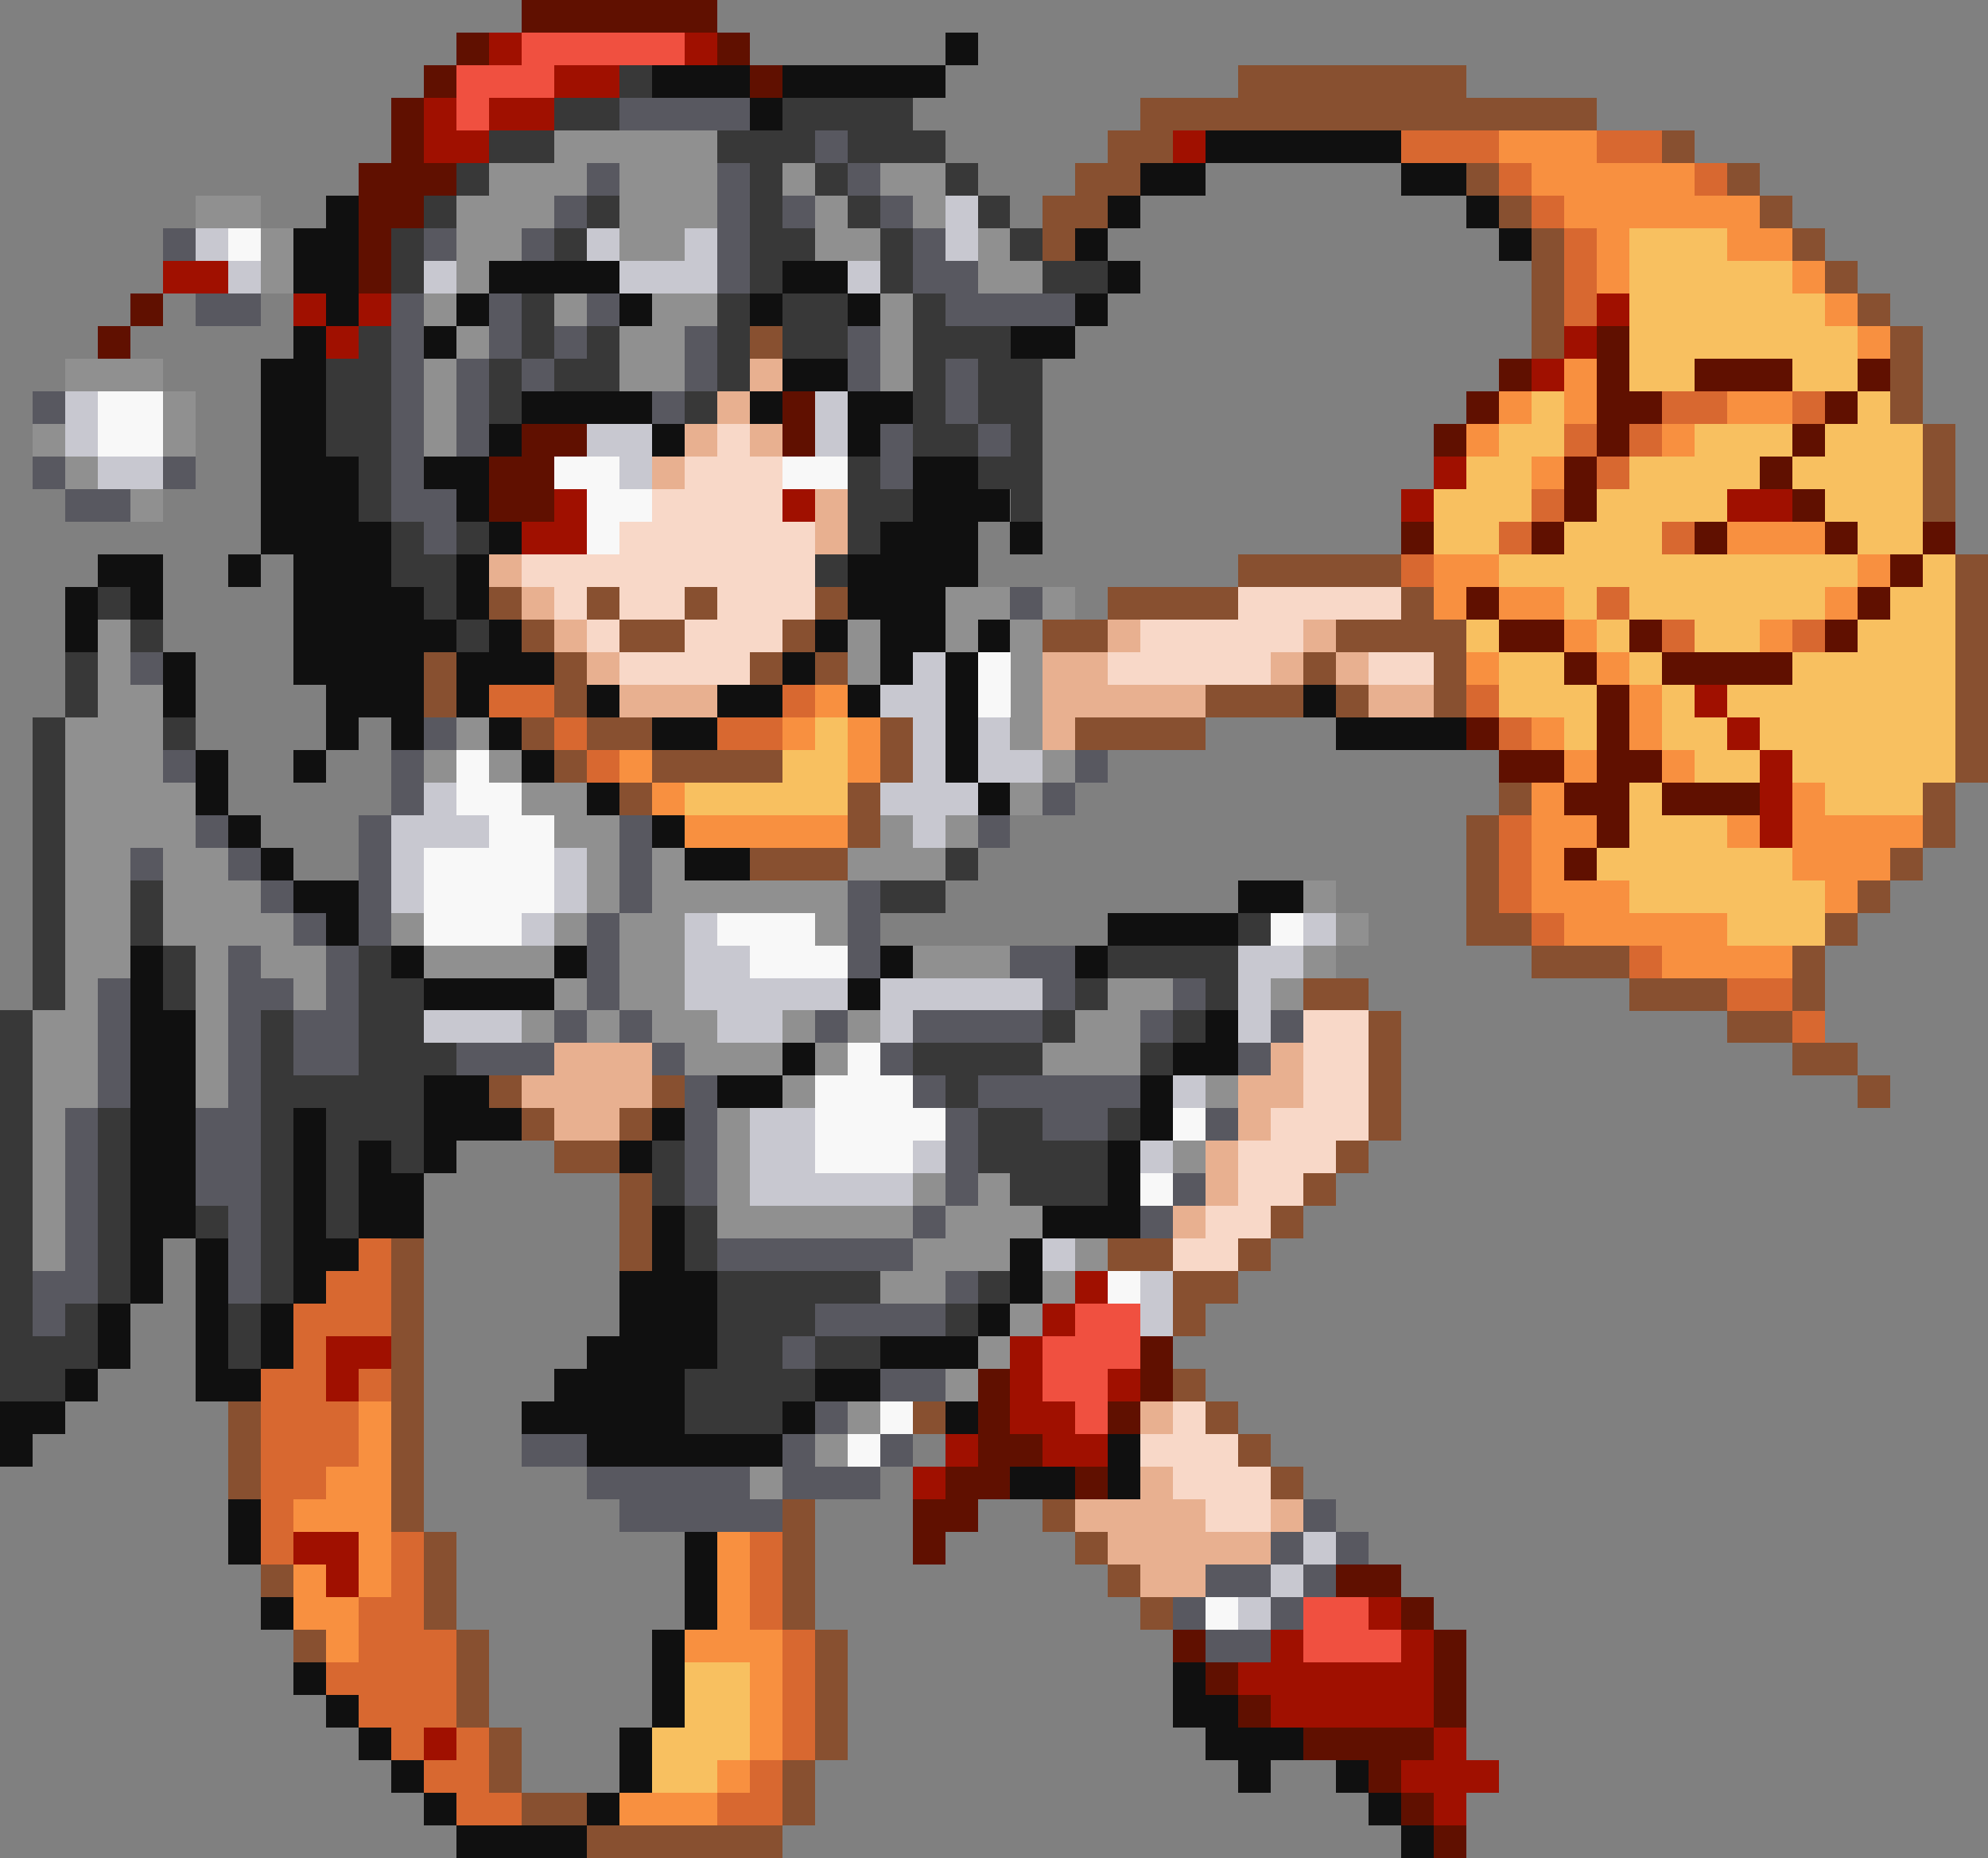
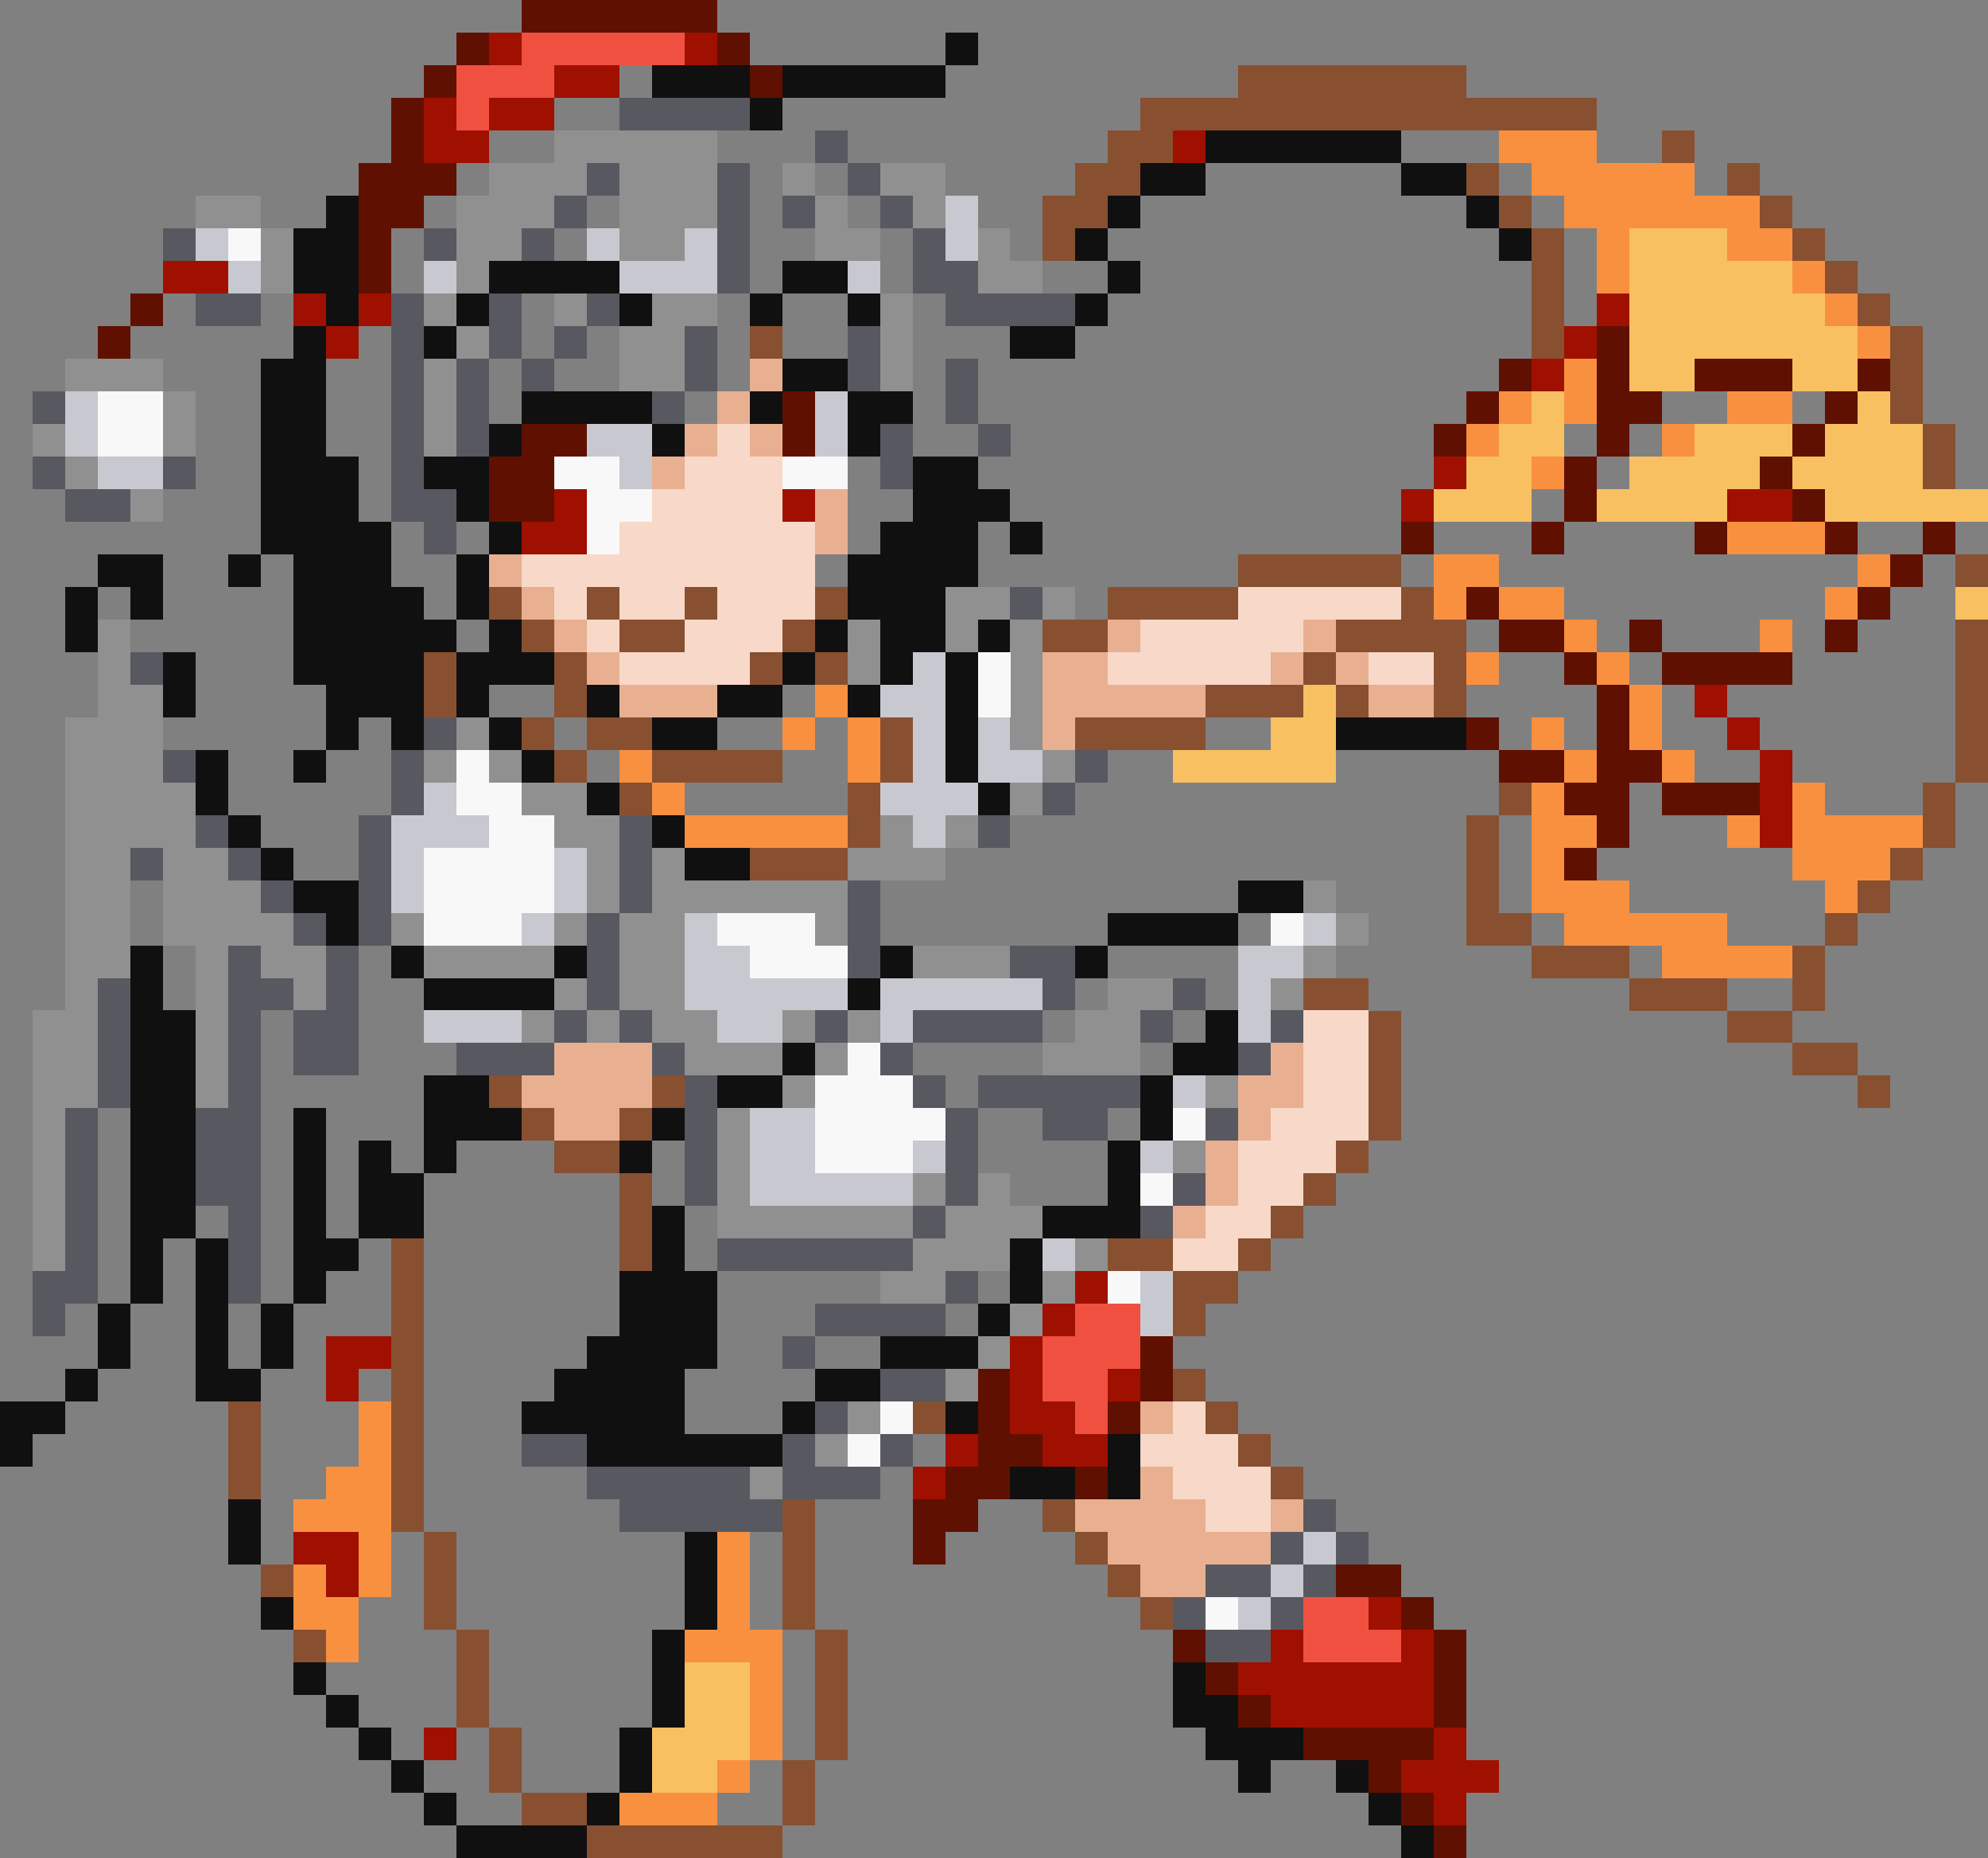
<svg xmlns="http://www.w3.org/2000/svg" viewBox="0 -0.5 61 57" shape-rendering="crispEdges">
  <rect x="0" y="-0.5" width="61" height="57" fill="#808080" stroke="none" />
  <path stroke="#601000" d="M16 0h6m-8 1h1m7 0h1M13 2h1m9 0h1M12 3h1m-1 1h1m-2 1h3m-3 1h2m-2 1h1m-1 1h1M4 9h1m-2 1h1m45 0h1m-4 1h1m2 0h1m2 0h3m2 0h1m-34 1h1m20 0h1m3 0h2m5 0h1m-41 1h2m6 0h1m19 0h1m4 0h1m5 0h1m-41 1h2m31 0h1m5 0h1m-40 1h2m31 0h1m6 0h1m-13 1h1m3 0h1m4 0h1m3 0h1m2 0h1m-2 1h1m-14 1h1m11 0h1m-12 1h2m2 0h1m5 0h1m-9 1h1m2 0h4m-6 1h1m-5 1h1m3 0h1m-4 1h2m1 0h2m-3 1h2m1 0h3m-5 1h1m-2 1h1M35 41h1m-6 1h1m4 0h1m-6 1h1m3 0h1m-5 1h2m-3 1h2m2 0h1m-6 1h2m-2 1h1m12 1h2m0 1h1m-8 1h1m7 0h1m-8 1h1m6 0h1m-7 1h1m5 0h1m-5 1h4m-2 1h1m0 1h1m0 1h1" />
  <path stroke="#a01000" d="M15 1h1m5 0h1m-5 1h2m-6 1h1m1 0h2m-4 1h2m21 0h1M5 8h2m2 1h1m1 0h1m37 0h1m-40 1h1m37 0h1m-2 1h1m-4 3h1m-28 1h1m6 0h1m18 0h1m9 0h2m-39 1h2m34 5h1m0 1h1m0 1h1m-1 1h1m-1 1h1M33 39h1m-2 1h1m-23 1h2m19 0h1m-22 1h1m20 0h1m2 0h1m-4 1h2m-4 1h1m2 0h2m-6 1h1M9 47h2m-1 1h1m31 1h1m-4 1h1m3 0h1m-6 1h6m-5 1h5m-31 1h1m30 0h1m-2 1h3m-2 1h1" />
  <path stroke="#f05040" d="M16 1h5m-7 1h3m-3 1h1m18 37h2m-3 1h3m-3 1h2m-1 1h1m6 6h2m-2 1h3" />
  <path stroke="#101010" d="M29 1h1M20 2h3m1 0h5m-6 1h1m13 1h6m-8 1h2m6 0h2M10 6h1m23 0h1m10 0h1M9 7h2m22 0h1m12 0h1M9 8h2m4 0h4m5 0h2m8 0h1M10 9h1m3 0h1m4 0h1m3 0h1m2 0h1m6 0h1M9 10h1m3 0h1m17 0h2M8 11h2m14 0h2M8 12h2m6 0h4m3 0h1m2 0h2M8 13h2m5 0h1m4 0h1m5 0h1M8 14h3m2 0h2m13 0h2M8 15h3m3 0h1m13 0h3M8 16h4m3 0h1m11 0h3m1 0h1M3 17h2m2 0h1m1 0h3m2 0h1m11 0h4M2 18h1m1 0h1m4 0h4m1 0h1m11 0h3M2 19h1m6 0h5m1 0h1m9 0h1m1 0h2m1 0h1M5 20h1m3 0h4m1 0h3m7 0h1m2 0h1m1 0h1M5 21h1m4 0h3m1 0h1m3 0h1m3 0h2m2 0h1m2 0h1m10 0h1m-31 1h1m1 0h1m2 0h1m4 0h2m7 0h1m11 0h4M6 23h1m2 0h1m6 0h1m12 0h1M6 24h1m11 0h1m11 0h1M7 25h1m12 0h1M8 26h1m12 0h2M9 27h2m27 0h2m-30 1h1m23 0h4M4 29h1m7 0h1m4 0h1m9 0h1m5 0h1M4 30h1m8 0h4m9 0h1M4 31h2m31 0h1M4 32h2m18 0h1m11 0h2M4 33h2m7 0h2m7 0h2m11 0h1M4 34h2m3 0h1m3 0h3m4 0h1m14 0h1M4 35h2m3 0h1m1 0h1m1 0h1m5 0h1m14 0h1M4 36h2m3 0h1m1 0h2m21 0h1M4 37h2m3 0h1m1 0h2m7 0h1m11 0h3M4 38h1m1 0h1m2 0h2m9 0h1m10 0h1M4 39h1m1 0h1m2 0h1m9 0h3m9 0h1M3 40h1m2 0h1m1 0h1m10 0h3m8 0h1M3 41h1m2 0h1m1 0h1m9 0h4m5 0h3M2 42h1m3 0h2m9 0h4m4 0h2M0 43h2m14 0h5m3 0h1m4 0h1M0 44h1m17 0h6m10 0h1m-4 1h2m1 0h1M7 46h1m-1 1h1m13 0h1m-1 1h1M8 49h1m12 0h1m-2 1h1M9 51h1m10 0h1m15 0h1m-27 1h1m9 0h1m15 0h2m-27 1h1m7 0h1m17 0h3m-28 1h1m6 0h1m18 0h1m2 0h1m-29 1h1m4 0h1m23 0h1m-29 1h4m25 0h1" />
-   <path stroke="#383838" d="M19 2h1m-3 1h2m5 0h4M15 4h2m5 0h3m1 0h3M14 5h1m8 0h1m1 0h1m3 0h1M13 6h1m4 0h1m4 0h1m2 0h1m3 0h1M12 7h1m4 0h1m5 0h2m2 0h1m3 0h1M12 8h1m10 0h1m3 0h1m4 0h2M16 9h1m5 0h1m1 0h2m2 0h1m-18 1h1m4 0h1m1 0h1m3 0h1m1 0h2m2 0h3m-21 1h2m3 0h1m1 0h2m3 0h1m5 0h1m1 0h2m-22 1h2m3 0h1m5 0h1m6 0h1m1 0h2m-22 1h2m16 0h2m1 0h1m-21 1h1m14 0h1m3 0h2m-21 1h1m14 0h2m3 0h1m-20 1h1m1 0h1m11 0h1m-15 1h2m11 0h1M3 18h1m9 0h1M4 19h1m9 0h1M2 20h1m-1 1h1m-2 1h1m3 0h1m-5 1h1m-1 1h1m-1 1h1m-1 1h1m27 0h1M1 27h1m2 0h1m22 0h2M1 28h1m2 0h1m33 0h1M1 29h1m3 0h1m5 0h1m22 0h4M1 30h1m3 0h1m5 0h2m20 0h1m3 0h1M0 31h1m7 0h1m2 0h2m19 0h1m3 0h1M0 32h1m7 0h1m2 0h3m14 0h4m3 0h1M0 33h1m7 0h5m16 0h1M0 34h1m2 0h1m4 0h1m1 0h3m17 0h2m2 0h1M0 35h1m2 0h1m4 0h1m1 0h1m1 0h1m7 0h1m9 0h4M0 36h1m2 0h1m4 0h1m1 0h1m9 0h1m10 0h3M0 37h1m2 0h1m2 0h1m1 0h1m1 0h1m10 0h1M0 38h1m2 0h1m4 0h1m12 0h1M0 39h1m2 0h1m4 0h1m13 0h5m3 0h1M0 40h1m1 0h1m4 0h1m14 0h3m4 0h1M0 41h3m4 0h1m14 0h2m1 0h2M0 42h2m19 0h4m-4 1h3" />
  <path stroke="#885030" d="M38 2h7M35 3h14M34 4h2m15 0h1M33 5h2m10 0h1m7 0h1M32 6h2m12 0h1m7 0h1M32 7h1m14 0h1m7 0h1m-9 1h1m8 0h1M47 9h1m9 0h1m-35 1h1m23 0h1m10 0h1m-1 1h1m-1 1h1m0 1h1m-1 1h1m-1 1h1m-22 2h5m17 0h1m-46 1h1m2 0h1m2 0h1m3 0h1m8 0h4m5 0h1m16 0h1m-45 1h1m2 0h2m3 0h1m7 0h2m7 0h4m15 0h1m-48 1h1m3 0h1m5 0h1m1 0h1m14 0h1m3 0h1m15 0h1m-48 1h1m3 0h1m19 0h3m1 0h1m2 0h1m15 0h1m-45 1h1m1 0h2m7 0h1m5 0h4m23 0h1m-44 1h1m2 0h4m3 0h1m32 0h1m-42 1h1m6 0h1m19 0h1m12 0h1m-34 1h1m18 0h1m13 0h1m-37 1h3m19 0h1m12 0h1m-14 1h1m11 0h1m-13 1h2m9 0h1m-10 1h3m5 0h1m-16 1h2m8 0h3m2 0h1m-14 1h1m10 0h2m-13 1h1m12 0h2m-42 1h1m4 0h1m21 0h1m14 0h1m-42 1h1m2 0h1m22 0h1m-26 1h2m22 0h1m-23 1h1m20 0h1m-22 1h1m19 0h1m-28 1h1m6 0h1m14 0h2m2 0h1m-27 1h1m23 0h2m-26 1h1m23 0h1m-25 1h1m-1 1h1m23 0h1M7 43h1m4 0h1m15 0h1m8 0h1M7 44h1m4 0h1m25 0h1M7 45h1m4 0h1m26 0h1m-28 1h1m11 0h1m7 0h1m-20 1h1m10 0h1m8 0h1M8 48h1m4 0h1m10 0h1m9 0h1m-22 1h1m10 0h1m10 0h1M9 50h1m4 0h1m10 0h1m-12 1h1m10 0h1m-12 1h1m10 0h1m-11 1h1m9 0h1m-11 1h1m8 0h1m-9 1h2m6 0h1m-7 1h6" />
  <path stroke="#585860" d="M19 3h4m2 1h1m-8 1h1m3 0h1m3 0h1M17 6h1m4 0h1m1 0h1m2 0h1M5 7h1m7 0h1m2 0h1m5 0h1m5 0h1m-7 1h1m5 0h2M6 9h2m4 0h1m2 0h1m2 0h1m10 0h4m-21 1h1m2 0h1m1 0h1m3 0h1m4 0h1m-15 1h1m1 0h1m1 0h1m4 0h1m4 0h1m2 0h1M1 12h1m10 0h1m1 0h1m5 0h1m8 0h1m-18 1h1m1 0h1m12 0h1m2 0h1M1 14h1m3 0h1m6 0h1m14 0h1M2 15h2m8 0h2m-1 1h1m17 2h1M4 20h1m8 2h1m-9 1h1m6 0h1m20 0h1m-22 1h1m19 0h1M6 25h1m4 0h1m7 0h1m10 0h1M4 26h1m2 0h1m3 0h1m7 0h1M8 27h1m2 0h1m7 0h1m6 0h1M9 28h1m1 0h1m6 0h1m7 0h1M7 29h1m2 0h1m7 0h1m7 0h1m4 0h2M3 30h1m3 0h2m1 0h1m7 0h1m13 0h1m3 0h1M3 31h1m3 0h1m1 0h2m6 0h1m1 0h1m5 0h1m2 0h4m3 0h1m3 0h1M3 32h1m3 0h1m1 0h2m3 0h3m3 0h1m6 0h1m10 0h1M3 33h1m3 0h1m13 0h1m6 0h1m1 0h5M2 34h1m3 0h2m13 0h1m7 0h1m2 0h2m3 0h1M2 35h1m3 0h2m13 0h1m7 0h1M2 36h1m3 0h2m13 0h1m7 0h1m6 0h1M2 37h1m4 0h1m20 0h1m6 0h1M2 38h1m4 0h1m14 0h6M1 39h2m4 0h1m21 0h1M1 40h1m23 0h4m-5 1h1m2 1h2m-4 1h1m-10 1h2m6 0h1m2 0h1m-10 1h5m1 0h3m-8 1h5m16 0h1m-2 1h1m1 0h1m-5 1h2m1 0h1m-5 1h1m2 0h1m-3 1h2" />
  <path stroke="#909090" d="M17 4h5m-7 1h3m1 0h3m2 0h1m2 0h2M6 6h2m6 0h3m2 0h3m3 0h1m2 0h1M8 7h1m5 0h2m3 0h2m4 0h2m3 0h1M8 8h1m5 0h1m15 0h2M13 9h1m3 0h1m2 0h2m5 0h1m-14 1h1m4 0h2m6 0h1M2 11h3m8 0h1m5 0h2m6 0h1M5 12h1m7 0h1M1 13h1m3 0h1m7 0h1M2 14h1m1 1h1m24 3h2m1 0h1M3 19h1m22 0h1m2 0h1m1 0h1M3 20h1m22 0h1m4 0h1M3 21h2m26 0h1M2 22h3m9 0h1m16 0h1M2 23h3m8 0h1m1 0h1m16 0h1M2 24h4m10 0h2m13 0h1M2 25h4m11 0h2m8 0h1m1 0h1M2 26h2m1 0h2m11 0h1m1 0h1m5 0h3M2 27h2m1 0h3m10 0h1m1 0h6m14 0h1M2 28h2m1 0h4m3 0h1m4 0h1m1 0h2m4 0h1m15 0h1M2 29h2m2 0h1m1 0h2m3 0h4m2 0h2m7 0h3m9 0h1M2 30h1m3 0h1m2 0h1m7 0h1m1 0h2m13 0h2m3 0h1M1 31h2m3 0h1m9 0h1m1 0h1m1 0h2m2 0h1m1 0h1m6 0h2M1 32h2m3 0h1m14 0h3m1 0h1m6 0h3M1 33h2m3 0h1m17 0h1m12 0h1M1 34h1m20 0h1M1 35h1m20 0h1m13 0h1M1 36h1m20 0h1m5 0h1m1 0h1M1 37h1m20 0h6m1 0h3M1 38h1m26 0h3m2 0h1m-7 1h2m3 0h1m-2 1h1m-2 1h1m-2 1h1m-4 1h1m-2 1h1m-3 1h1" />
-   <path stroke="#d86830" d="M43 4h3m3 0h2m-5 1h1m5 0h1m-6 1h1m0 1h1m-1 1h1m-1 1h1m2 3h2m2 0h1m-8 1h1m1 0h1m-2 1h1m-3 1h1m-2 1h1m4 0h1m-9 1h1m5 1h1m1 1h1m3 0h1m-41 2h2m7 0h1m20 0h1m-29 1h1m4 0h2m22 0h1m-29 1h1m27 2h1m-1 1h1m-1 1h1m0 1h1m2 1h1m2 1h2m0 1h1m-45 7h1m-2 1h2m-3 1h3m-3 1h1m-2 1h2m1 0h1m-4 1h3m-3 1h3m-3 1h2m-2 1h1m-1 1h1m3 0h1m10 0h1m-12 1h1m10 0h1m-13 1h2m10 0h1m-13 1h3m10 0h1m-15 1h4m10 0h1m-14 1h3m10 0h1m-13 1h1m1 0h1m9 0h1m-12 1h2m8 0h1m-10 1h2m6 0h2" />
  <path stroke="#f89040" d="M46 4h3m-2 1h5m-4 1h6m-5 1h1m3 0h2m-6 1h1m5 0h1m0 1h1m0 1h1m-10 1h1m-3 1h1m1 0h1m4 0h2m-10 1h1m5 0h1m-5 1h1m5 2h3m-12 1h2m11 0h1m-14 1h1m1 0h2m8 0h1m-9 1h1m5 0h1m-10 1h1m3 0h1m-25 1h1m24 0h1m-27 1h1m1 0h1m20 0h1m2 0h1m-32 1h1m6 0h1m21 0h1m2 0h1m-32 1h1m26 0h1m7 0h1m-35 1h5m21 0h2m4 0h1m1 0h4m-12 1h1m7 0h3m-11 1h3m6 0h1m-9 1h5m-2 1h4M11 43h1m-1 1h1m-2 1h2m-3 1h3m-1 1h1m10 0h1M9 48h1m1 0h1m10 0h1M9 49h2m11 0h1m-13 1h1m10 0h3m-1 1h1m-1 1h1m-1 1h1m-2 1h1m-4 1h3" />
  <path stroke="#c8c8d0" d="M29 6h1M6 7h1m11 0h1m2 0h1m7 0h1M7 8h1m5 0h1m5 0h3m4 0h1M2 12h1m22 0h1M2 13h1m15 0h2m5 0h1M3 14h2m14 0h1m8 6h1m-2 1h2m-1 1h1m1 0h1m-3 1h1m1 0h2m-19 1h1m13 0h3m-18 1h3m13 0h1m-17 1h1m4 0h1m-6 1h1m4 0h1m-2 1h1m4 0h1m18 0h1m-20 1h2m15 0h2m-19 1h5m1 0h5m6 0h1m-26 1h3m6 0h2m3 0h1m10 0h1m-3 2h1m-14 1h2m-2 1h2m3 0h1m6 0h1m-13 1h5m4 2h1m2 1h1m-1 1h1m4 7h1m-2 1h1m-2 1h1" />
  <path stroke="#f8f8f8" d="M7 7h1m-5 5h2m-2 1h2m12 1h2m5 0h2m-8 1h2m-2 1h1m11 4h1m-1 1h1m-17 2h1m-1 1h2m-1 1h2m-4 1h4m-4 1h4m-4 1h3m6 0h3m14 0h1m-17 1h3m0 3h1m-2 1h3m-3 1h4m7 0h1m-12 1h3m7 1h1m-2 3h1m-8 4h1m-2 1h1m10 5h1" />
-   <path stroke="#f8c060" d="M50 7h3m-3 1h5m-5 1h6m-6 1h7m-7 1h2m3 0h2m-10 1h1m9 0h1m-12 1h2m4 0h3m1 0h3m-14 1h2m3 0h4m1 0h4m-15 1h3m2 0h4m3 0h3m-15 1h2m2 0h3m6 0h2m-13 1h11m2 0h1m-12 1h1m1 0h6m2 0h2m-15 1h1m3 0h1m2 0h2m3 0h3m-14 1h2m2 0h1m4 0h5m-14 1h3m2 0h1m1 0h7m-35 1h1m22 0h1m2 0h2m1 0h6m-36 1h2m26 0h2m1 0h5m-39 1h5m24 0h1m5 0h3m-9 1h3m-4 1h6m-5 1h6m-3 1h3M21 51h2m-2 1h2m-3 1h3m-3 1h2" />
+   <path stroke="#f8c060" d="M50 7h3m-3 1h5m-5 1h6m-6 1h7m-7 1h2m3 0h2m-10 1h1m9 0h1m-12 1h2m4 0h3m1 0h3m-14 1h2m3 0h4m1 0h4m-15 1h3m2 0h4m3 0h3h2m2 0h3m6 0h2m-13 1h11m2 0h1m-12 1h1m1 0h6m2 0h2m-15 1h1m3 0h1m2 0h2m3 0h3m-14 1h2m2 0h1m4 0h5m-14 1h3m2 0h1m1 0h7m-35 1h1m22 0h1m2 0h2m1 0h6m-36 1h2m26 0h2m1 0h5m-39 1h5m24 0h1m5 0h3m-9 1h3m-4 1h6m-5 1h6m-3 1h3M21 51h2m-2 1h2m-3 1h3m-3 1h2" />
  <path stroke="#e8b090" d="M23 11h1m-2 1h1m-2 1h1m1 0h1m-4 1h1m4 1h1m-1 1h1m-11 1h1m0 1h1m0 1h1m16 0h1m5 0h1m-23 1h1m13 0h2m5 0h1m1 0h1m-23 1h3m10 0h5m5 0h2m-12 1h1M17 32h3m19 0h1m-24 1h4m18 0h2m-23 1h2m19 0h1m-2 1h1m-1 1h1m-2 1h1m-2 6h1m-1 2h1m-3 1h4m2 0h1m-6 1h5m-4 1h2" />
  <path stroke="#f8d8c8" d="M22 13h1m-2 1h3m-4 1h4m-5 1h6m-9 1h9m-8 1h1m1 0h2m1 0h3m13 0h5m-25 1h1m2 0h3m11 0h5m-21 1h4m11 0h5m3 0h2m-4 11h2m-2 1h2m-2 1h2m-3 1h3m-4 1h3m-3 1h2m-3 1h2m-3 1h2m-2 5h1m-2 1h3m-2 1h3m-2 1h2" />
</svg>